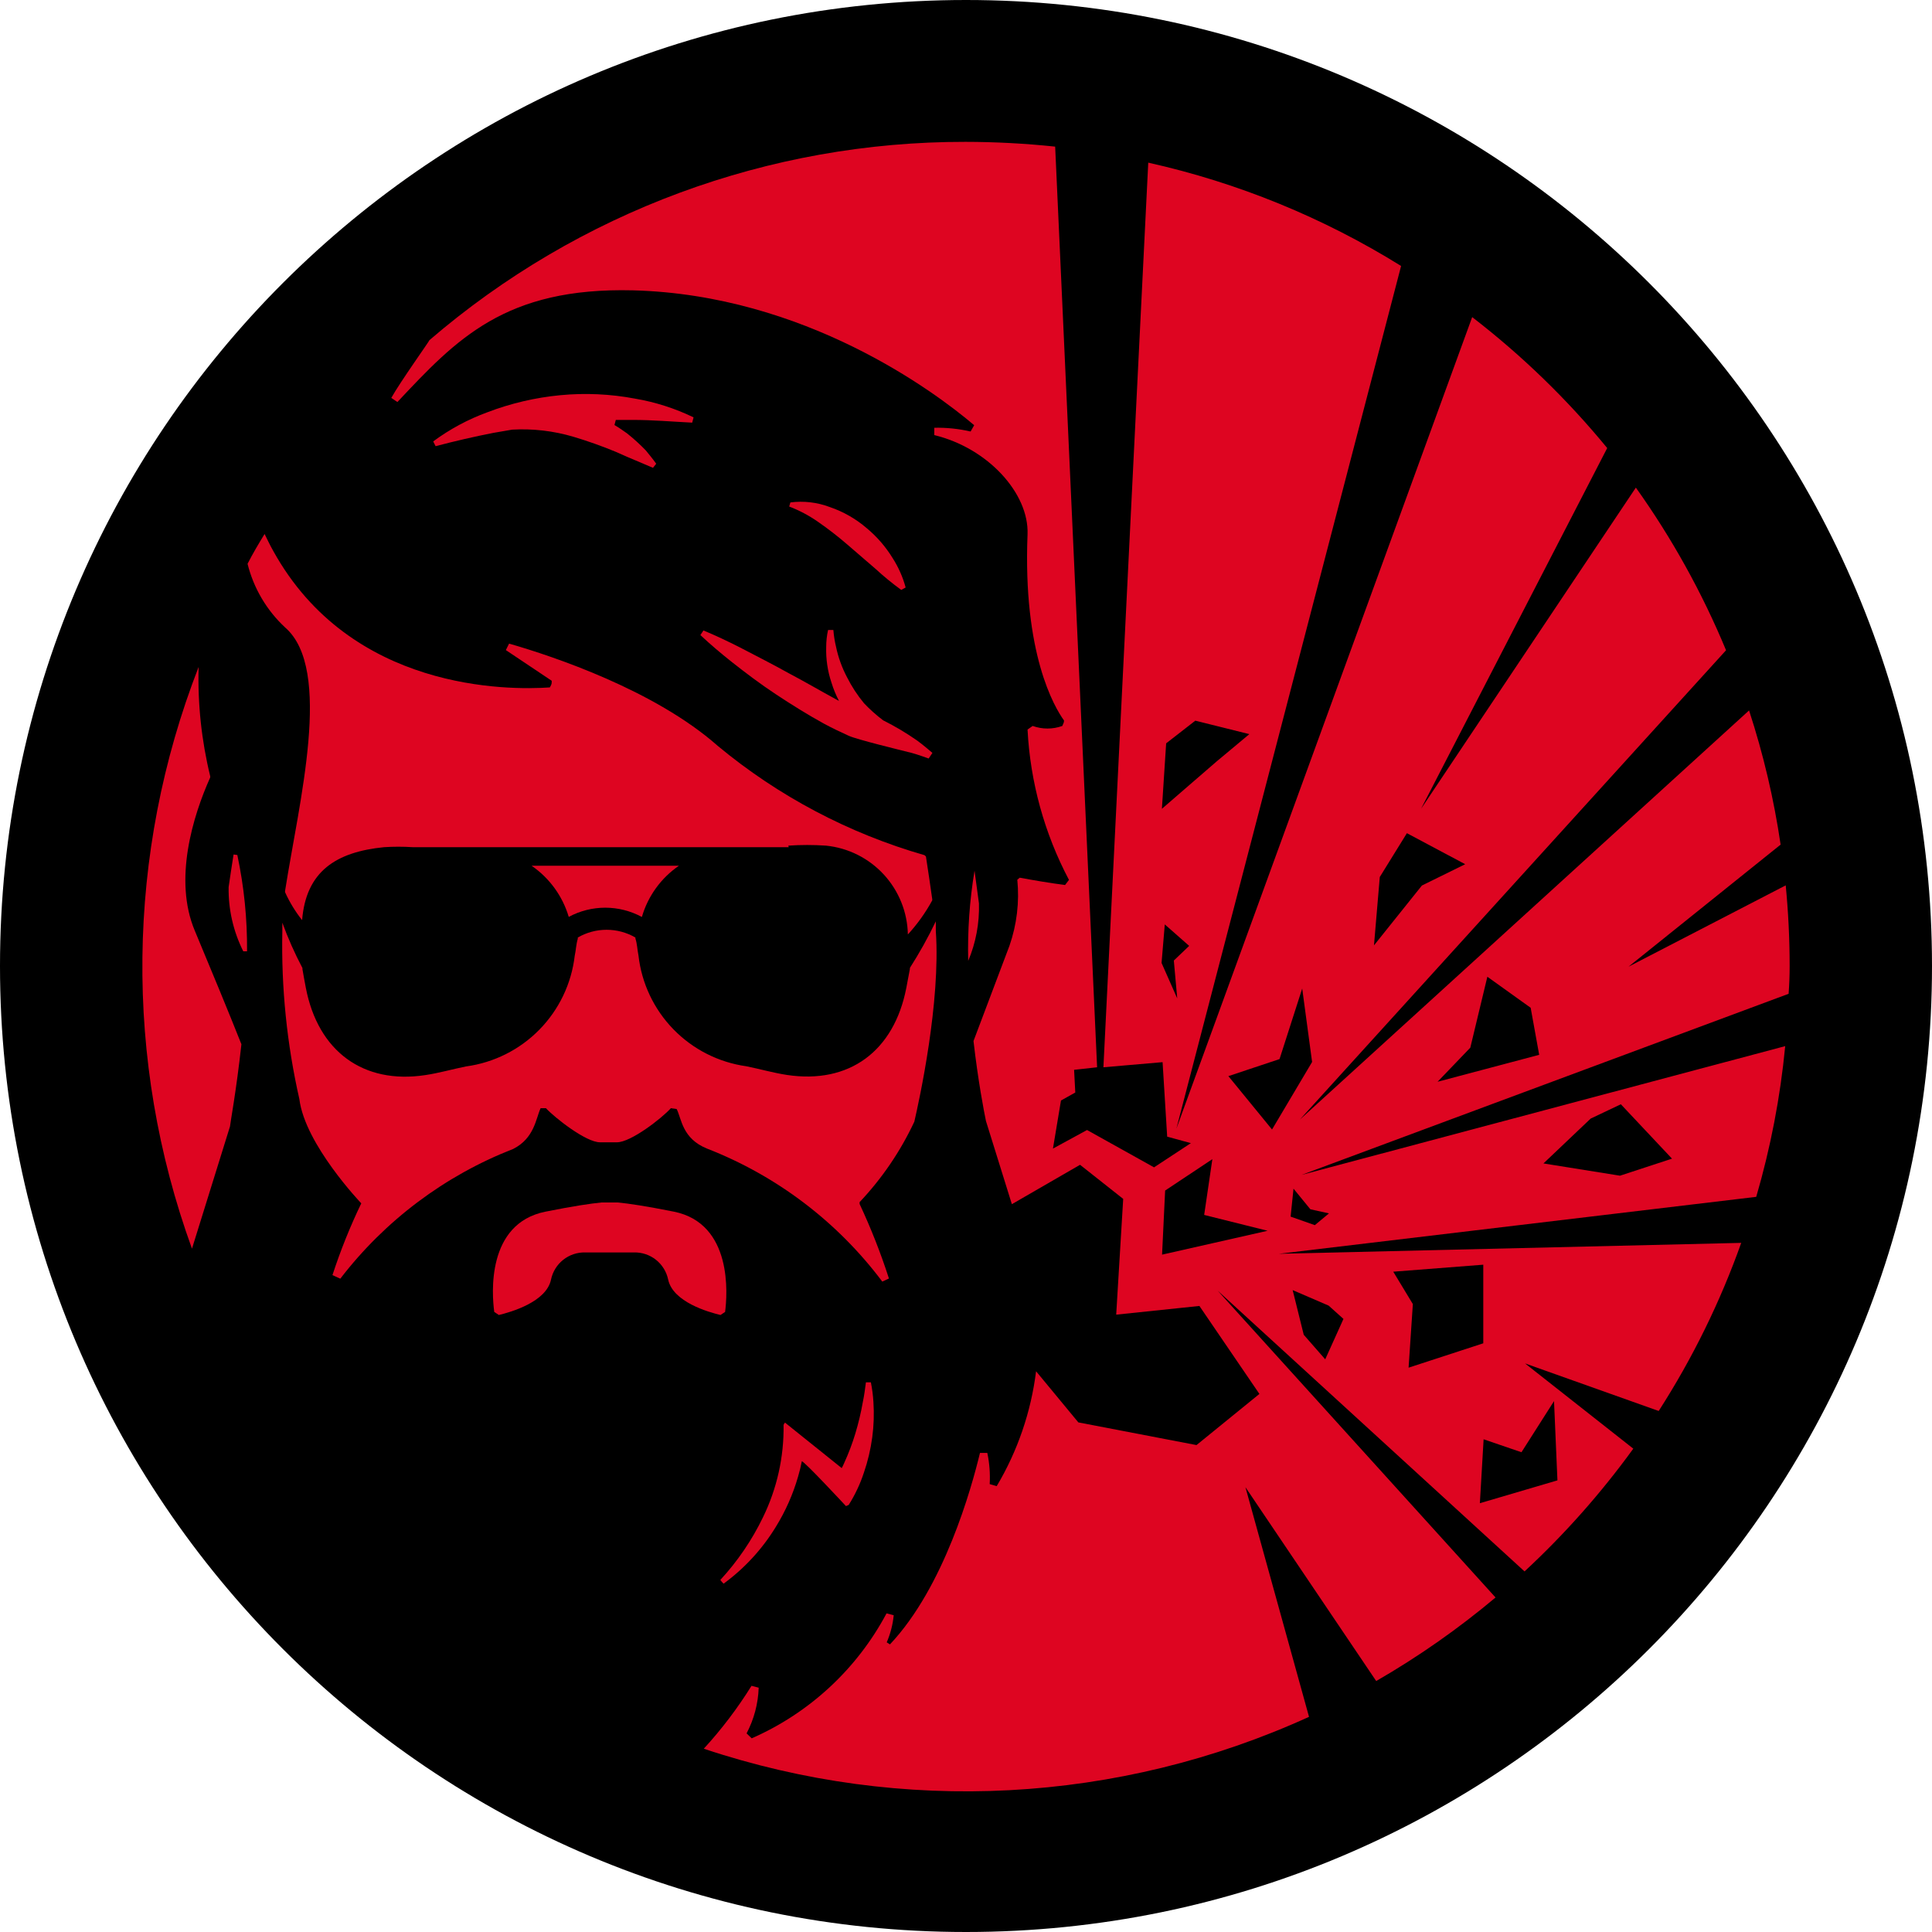
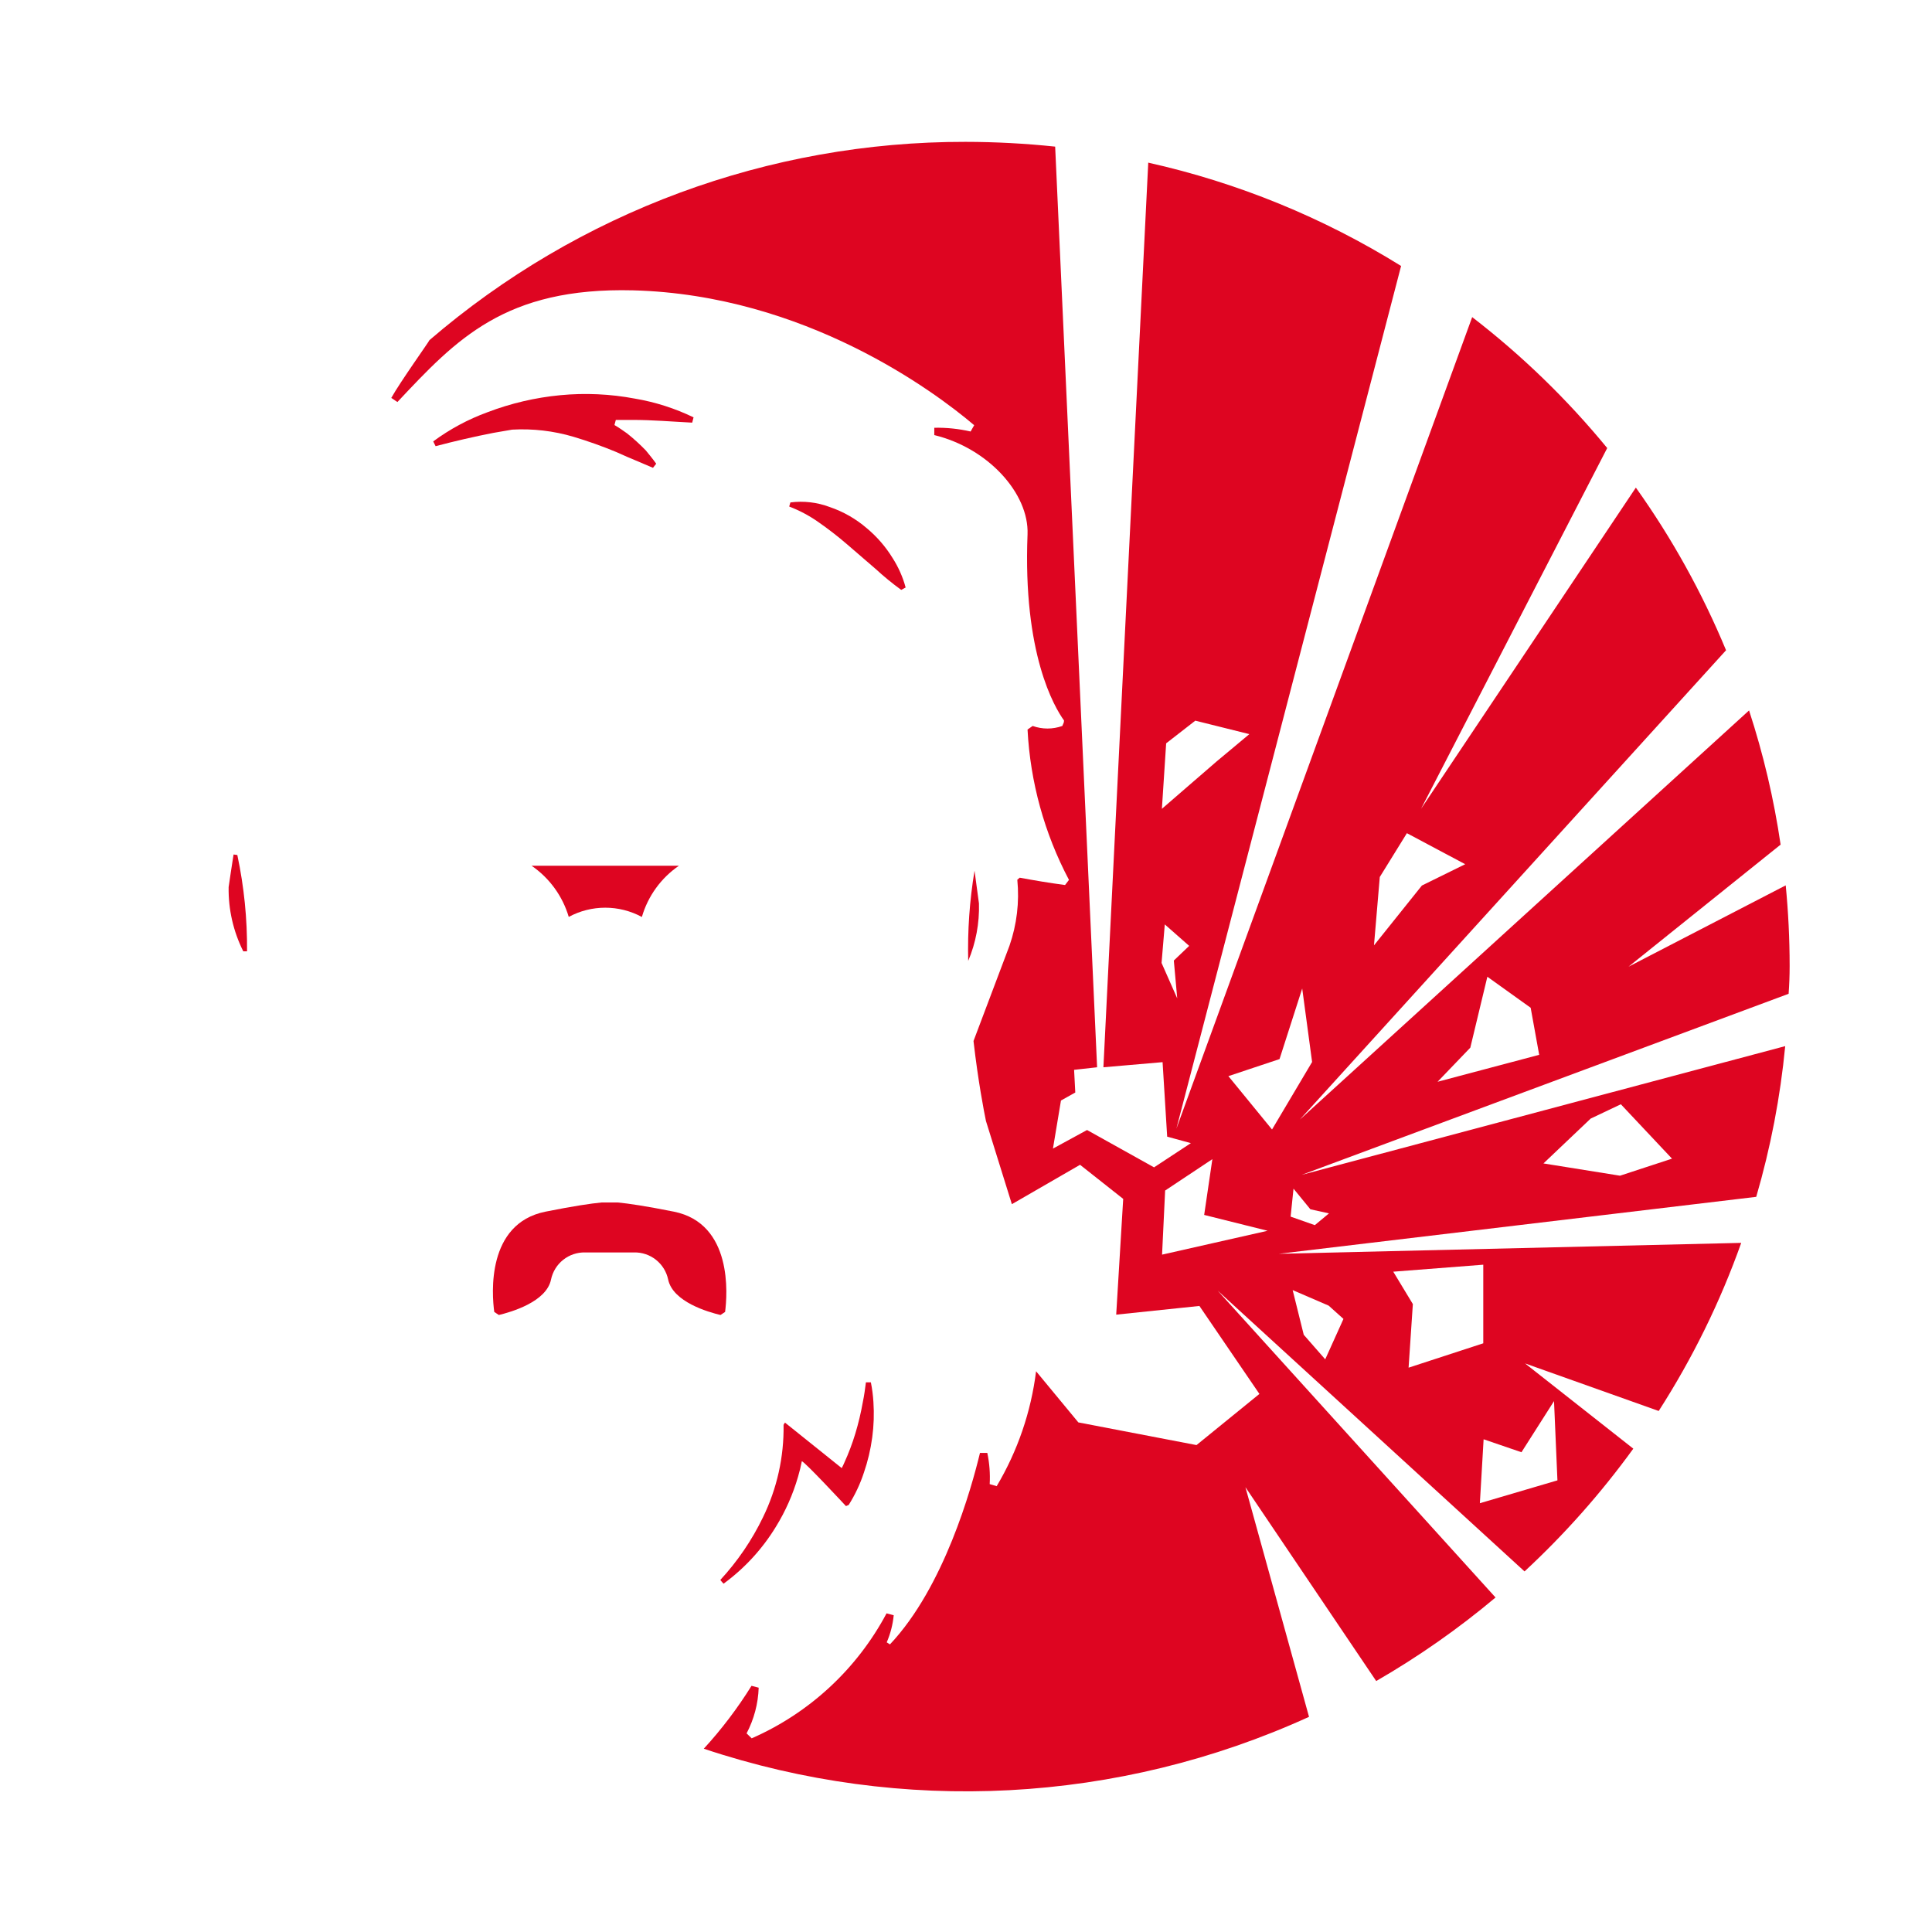
<svg xmlns="http://www.w3.org/2000/svg" width="200" height="200" viewBox="0 0 200 200" fill="none">
-   <path d="M100 200C155.229 200 200 155.228 200 100C200 44.772 155.229 0 100 0C44.772 0 0 44.772 0 100C0 155.228 44.772 200 100 200Z" fill="black" />
-   <path d="M55.965 114.719H56.513C57.448 115.725 60.66 118.249 62.107 118.249H63.872C65.302 118.249 68.496 115.778 69.449 114.719L70.049 114.808C70.561 115.814 70.614 117.861 73.191 118.902C80.404 121.71 86.688 126.478 91.334 132.669L92.023 132.351C91.174 129.719 90.16 127.143 88.987 124.638C88.987 124.638 88.987 124.515 88.987 124.444C91.308 121.988 93.221 119.175 94.652 116.114C95.164 113.89 97.388 103.759 96.876 96.382C96.876 96.064 96.876 95.729 96.876 95.376C96.081 97.035 95.185 98.644 94.194 100.194V100.3C94.052 101.006 93.946 101.641 93.823 102.259C92.552 108.825 87.91 112.249 81.468 111.278C80.056 111.066 78.662 110.66 77.25 110.378C74.385 109.974 71.734 108.63 69.716 106.557C67.697 104.484 66.424 101.799 66.096 98.923C65.972 98.306 65.955 97.67 65.778 97.159V97.053C64.872 96.527 63.843 96.251 62.796 96.251C61.748 96.251 60.719 96.527 59.813 97.053V97.176C59.636 97.759 59.619 98.394 59.495 98.941C59.157 101.827 57.87 104.519 55.834 106.592C53.799 108.666 51.132 110.004 48.253 110.395C46.841 110.678 45.447 111.084 44.017 111.295C37.61 112.266 32.933 108.842 31.663 102.277C31.539 101.659 31.433 101.024 31.31 100.335V100.212C30.509 98.696 29.813 97.128 29.227 95.517C29.227 95.817 29.227 96.117 29.227 96.4C29.105 102.245 29.698 108.083 30.992 113.784C31.574 118.479 37.399 124.568 37.399 124.568C36.24 126.975 35.244 129.458 34.416 131.998L35.228 132.369C39.856 126.343 46.045 121.698 53.124 118.938C55.33 117.826 55.471 115.778 55.965 114.719Z" fill="#DE0521" />
  <path d="M65.637 129.651C66.46 129.633 67.264 129.904 67.909 130.417C68.553 130.929 68.998 131.651 69.167 132.457C69.661 134.786 73.332 135.828 74.585 136.128L75.062 135.81C75.291 134.045 75.874 126.668 69.767 125.432C66.855 124.85 65.055 124.585 63.943 124.479H62.284C61.172 124.585 59.372 124.85 56.46 125.432C50.335 126.668 50.918 133.992 51.165 135.81L51.641 136.128C52.877 135.828 56.565 134.786 57.042 132.457C57.211 131.651 57.656 130.929 58.3 130.417C58.945 129.904 59.748 129.633 60.572 129.651H65.637Z" fill="#DE0521" />
  <path d="M101.341 93.523C101.218 92.534 101.041 91.37 100.883 90.134C100.371 93.219 100.152 96.345 100.229 99.471C101.022 97.591 101.401 95.562 101.341 93.523Z" fill="#DE0521" />
  <path d="M66.449 94.917C67.075 92.763 68.429 90.892 70.279 89.622H55.03C56.881 90.895 58.239 92.764 58.877 94.917C60.038 94.291 61.336 93.964 62.654 93.964C63.973 93.964 65.271 94.291 66.431 94.917H66.449Z" fill="#DE0521" />
-   <path d="M20.173 96.364C17.931 91.07 19.979 84.451 21.761 80.48V80.356C20.858 76.656 20.454 72.851 20.561 69.043C13.04 88.369 12.796 109.769 19.873 129.262L23.809 116.608C23.809 116.414 24.462 112.937 24.991 108.101C23.668 104.765 21.92 100.547 20.173 96.364Z" fill="#DE0521" />
-   <path d="M81.61 87.54C82.908 87.451 84.211 87.451 85.51 87.54C87.802 87.772 89.929 88.836 91.49 90.53C93.051 92.225 93.937 94.432 93.982 96.735C94.964 95.666 95.812 94.481 96.505 93.205V93.082C96.311 91.723 96.1 90.24 95.853 88.669L95.711 88.528C87.87 86.277 80.58 82.425 74.303 77.215C67.79 71.461 57.307 67.949 52.7 66.626L52.365 67.296L57.113 70.473C57.113 70.808 57.113 70.808 56.919 71.161C52.594 71.461 36.322 71.55 28.291 57.042C27.939 56.424 27.656 55.807 27.391 55.277C26.774 56.283 26.156 57.324 25.627 58.366C26.256 60.89 27.605 63.177 29.509 64.949C34.504 69.273 30.939 83.075 29.509 92.234C29.502 92.275 29.502 92.317 29.509 92.358C29.976 93.392 30.569 94.364 31.274 95.252C31.68 90.187 34.804 88.193 39.764 87.699C40.745 87.637 41.729 87.637 42.711 87.699H81.645L81.61 87.54Z" fill="#DE0521" />
  <path d="M24.179 88.457C23.985 89.675 23.809 90.858 23.668 91.829C23.63 94.136 24.151 96.419 25.185 98.482H25.574C25.602 95.132 25.265 91.788 24.568 88.51L24.179 88.457Z" fill="#DE0521" />
  <path d="M185.263 100C185.263 97.176 185.122 94.388 184.857 91.652L168.585 100.071L184.328 87.434C183.636 82.719 182.544 78.073 181.062 73.544L134.557 115.902L178.68 67.314C176.213 61.367 173.081 55.718 169.343 50.477L147.106 83.728L166.378 46.382C162.247 41.349 157.558 36.802 152.4 32.827L121.779 116.837L145.041 27.533C136.979 22.521 128.131 18.905 118.867 16.837L114.225 110.484L120.35 109.954L120.826 117.667L123.279 118.337L119.467 120.844L112.531 116.978L109.001 118.902L109.831 113.925L111.313 113.096L111.19 110.748L113.572 110.484L109.23 15.178C106.147 14.853 103.048 14.688 99.947 14.684C79.588 14.652 59.896 21.937 44.458 35.21C44.458 35.298 41.405 39.569 40.505 41.193L41.14 41.617C47.229 35.139 52.259 29.721 65.549 30.056C83.322 30.533 96.735 40.522 100.847 44.017L100.477 44.67C99.244 44.386 97.982 44.255 96.717 44.282V45.041C102.259 46.382 106.53 51.059 106.371 55.312C105.877 67.667 109.142 73.191 110.148 74.585C110.148 74.832 110.06 74.903 109.972 75.15C108.979 75.507 107.893 75.507 106.901 75.15L106.371 75.521C106.652 80.96 108.116 86.272 110.66 91.087L110.254 91.617C108.648 91.405 107.077 91.14 105.56 90.858L105.312 91.07C105.539 93.378 105.262 95.709 104.501 97.9L100.777 107.766C101.253 111.931 101.871 115.108 102.065 116.043L104.748 124.656L111.807 120.579L116.273 124.109L115.549 136.092L124.162 135.192L130.374 144.299L123.862 149.594L111.631 147.247L107.254 141.952C106.732 146.156 105.344 150.207 103.177 153.848L102.453 153.636C102.513 152.553 102.43 151.467 102.206 150.406H101.447C100.565 154.059 97.741 164.278 92.128 170.226L91.793 170.014C92.18 169.122 92.424 168.175 92.517 167.208L91.776 167.014C88.71 172.774 83.791 177.332 77.815 179.951L77.286 179.439C78.055 177.977 78.484 176.36 78.539 174.709L77.797 174.515C76.355 176.834 74.701 179.014 72.856 181.027C93.406 187.891 115.794 186.712 135.51 177.727L128.927 153.953L142.464 174.02C146.827 171.505 150.961 168.611 154.818 165.372L126.05 133.604L157.819 162.672C161.979 158.815 165.75 154.559 169.079 149.965L157.872 141.14L171.708 146.064C175.212 140.61 178.079 134.771 180.251 128.662L132.386 129.792L181.804 123.897C183.292 118.802 184.297 113.578 184.804 108.295L134.751 121.62L185.157 102.877C185.228 101.924 185.263 100.953 185.263 100ZM120.72 76.95L123.738 74.603L129.333 75.997L125.927 78.839L120.279 83.728L120.72 76.95ZM120.244 99.682L120.579 95.694L123.103 97.917L121.514 99.435L121.867 103.353L120.244 99.682ZM157.501 150.335L160.872 145.041L161.225 153.247L153.195 155.612L153.583 148.994L157.501 150.335ZM153.548 130.921V139.058L145.817 141.581L146.258 134.998L144.229 131.645L153.548 130.921ZM137.54 135.157L139.075 136.534L137.187 140.717L134.963 138.175L133.816 133.551L137.54 135.157ZM142.835 90.787L145.641 86.251L151.677 89.463L147.194 91.67L142.234 97.865L142.835 90.787ZM120.297 129.88L120.614 123.244L125.503 119.996L124.656 125.768L131.221 127.409L120.297 129.88ZM131.68 116.926L127.162 111.401L132.457 109.636L134.804 102.33L135.828 109.936L131.68 116.926ZM164.666 115.796L167.79 114.313L173.085 119.944L167.702 121.708L159.778 120.438L164.666 115.796ZM135.651 125.185L137.575 125.609L136.11 126.827L133.604 125.944L133.904 123.05L135.651 125.185ZM148.817 111.984L152.206 108.454L153.971 101.112L158.454 104.324L159.336 109.195L148.817 111.984Z" fill="#DE0521" />
  <path d="M87.575 155.912L87.857 155.789C88.516 154.746 89.043 153.625 89.428 152.453C89.837 151.267 90.126 150.043 90.293 148.8C90.457 147.583 90.498 146.354 90.416 145.129C90.374 144.447 90.286 143.769 90.152 143.099H89.64C89.552 143.787 89.463 144.458 89.322 145.129C89.128 146.232 88.869 147.322 88.546 148.394C88.232 149.431 87.849 150.445 87.398 151.43C87.32 151.617 87.232 151.799 87.134 151.977L81.257 147.264L81.115 147.494C81.167 150.812 80.436 154.095 78.98 157.077C77.837 159.442 76.35 161.625 74.568 163.555C74.67 163.692 74.782 163.822 74.903 163.943C77.078 162.352 78.919 160.349 80.321 158.048C81.319 156.431 82.091 154.685 82.616 152.859C82.772 152.337 82.902 151.806 83.004 151.271C83.233 151.235 87.575 155.912 87.575 155.912Z" fill="#DE0521" />
  <path d="M57.995 40.911C55.415 41.158 52.88 41.752 50.459 42.676C48.453 43.409 46.564 44.425 44.846 45.694L45.093 46.188C47.105 45.658 49.082 45.2 51.077 44.811L53.018 44.476C55.163 44.355 57.312 44.606 59.372 45.217C60.868 45.665 62.341 46.189 63.784 46.788C64.507 47.123 65.266 47.441 66.025 47.759L67.596 48.429L67.931 48.006C67.596 47.529 67.226 47.088 66.855 46.629C66.247 45.999 65.598 45.41 64.913 44.864C64.49 44.564 64.066 44.264 63.608 43.999L63.749 43.47H65.514C67.543 43.47 69.555 43.646 71.656 43.752L71.797 43.205C69.875 42.274 67.831 41.621 65.725 41.264C63.178 40.783 60.576 40.664 57.995 40.911Z" fill="#DE0521" />
-   <path d="M81.627 69.679C79.986 68.761 78.309 67.914 76.615 67.031C75.362 66.396 74.109 65.796 72.82 65.266L72.503 65.743C73.544 66.714 74.603 67.614 75.715 68.496C77.215 69.679 78.733 70.826 80.339 71.885C81.945 72.944 83.551 73.95 85.245 74.885C86.093 75.344 87.01 75.785 87.875 76.174C88.74 76.562 93.17 77.639 94.37 77.939C94.97 78.097 96.135 78.521 96.135 78.521L96.523 77.939C96.523 77.939 95.499 77.056 94.952 76.668C93.828 75.883 92.649 75.181 91.422 74.568C90.716 74.035 90.055 73.444 89.446 72.803C88.757 71.972 88.165 71.066 87.681 70.102C87.162 69.118 86.781 68.067 86.551 66.978C86.411 66.398 86.317 65.808 86.269 65.214H85.722C85.593 65.793 85.528 66.385 85.528 66.978C85.49 68.231 85.676 69.48 86.075 70.667C86.274 71.32 86.534 71.952 86.851 72.556L86.551 72.397C84.928 71.514 83.304 70.561 81.627 69.679Z" fill="#DE0521" />
  <path d="M87.716 56.371L90.664 58.913C91.498 59.68 92.376 60.399 93.293 61.066L93.752 60.819C93.463 59.745 93.01 58.721 92.411 57.783C91.696 56.616 90.796 55.573 89.746 54.695C88.617 53.719 87.311 52.97 85.898 52.489C84.599 51.998 83.199 51.834 81.821 52.012L81.698 52.436C82.746 52.837 83.742 53.365 84.663 54.006C85.722 54.74 86.741 55.529 87.716 56.371Z" fill="#DE0521" />
</svg>